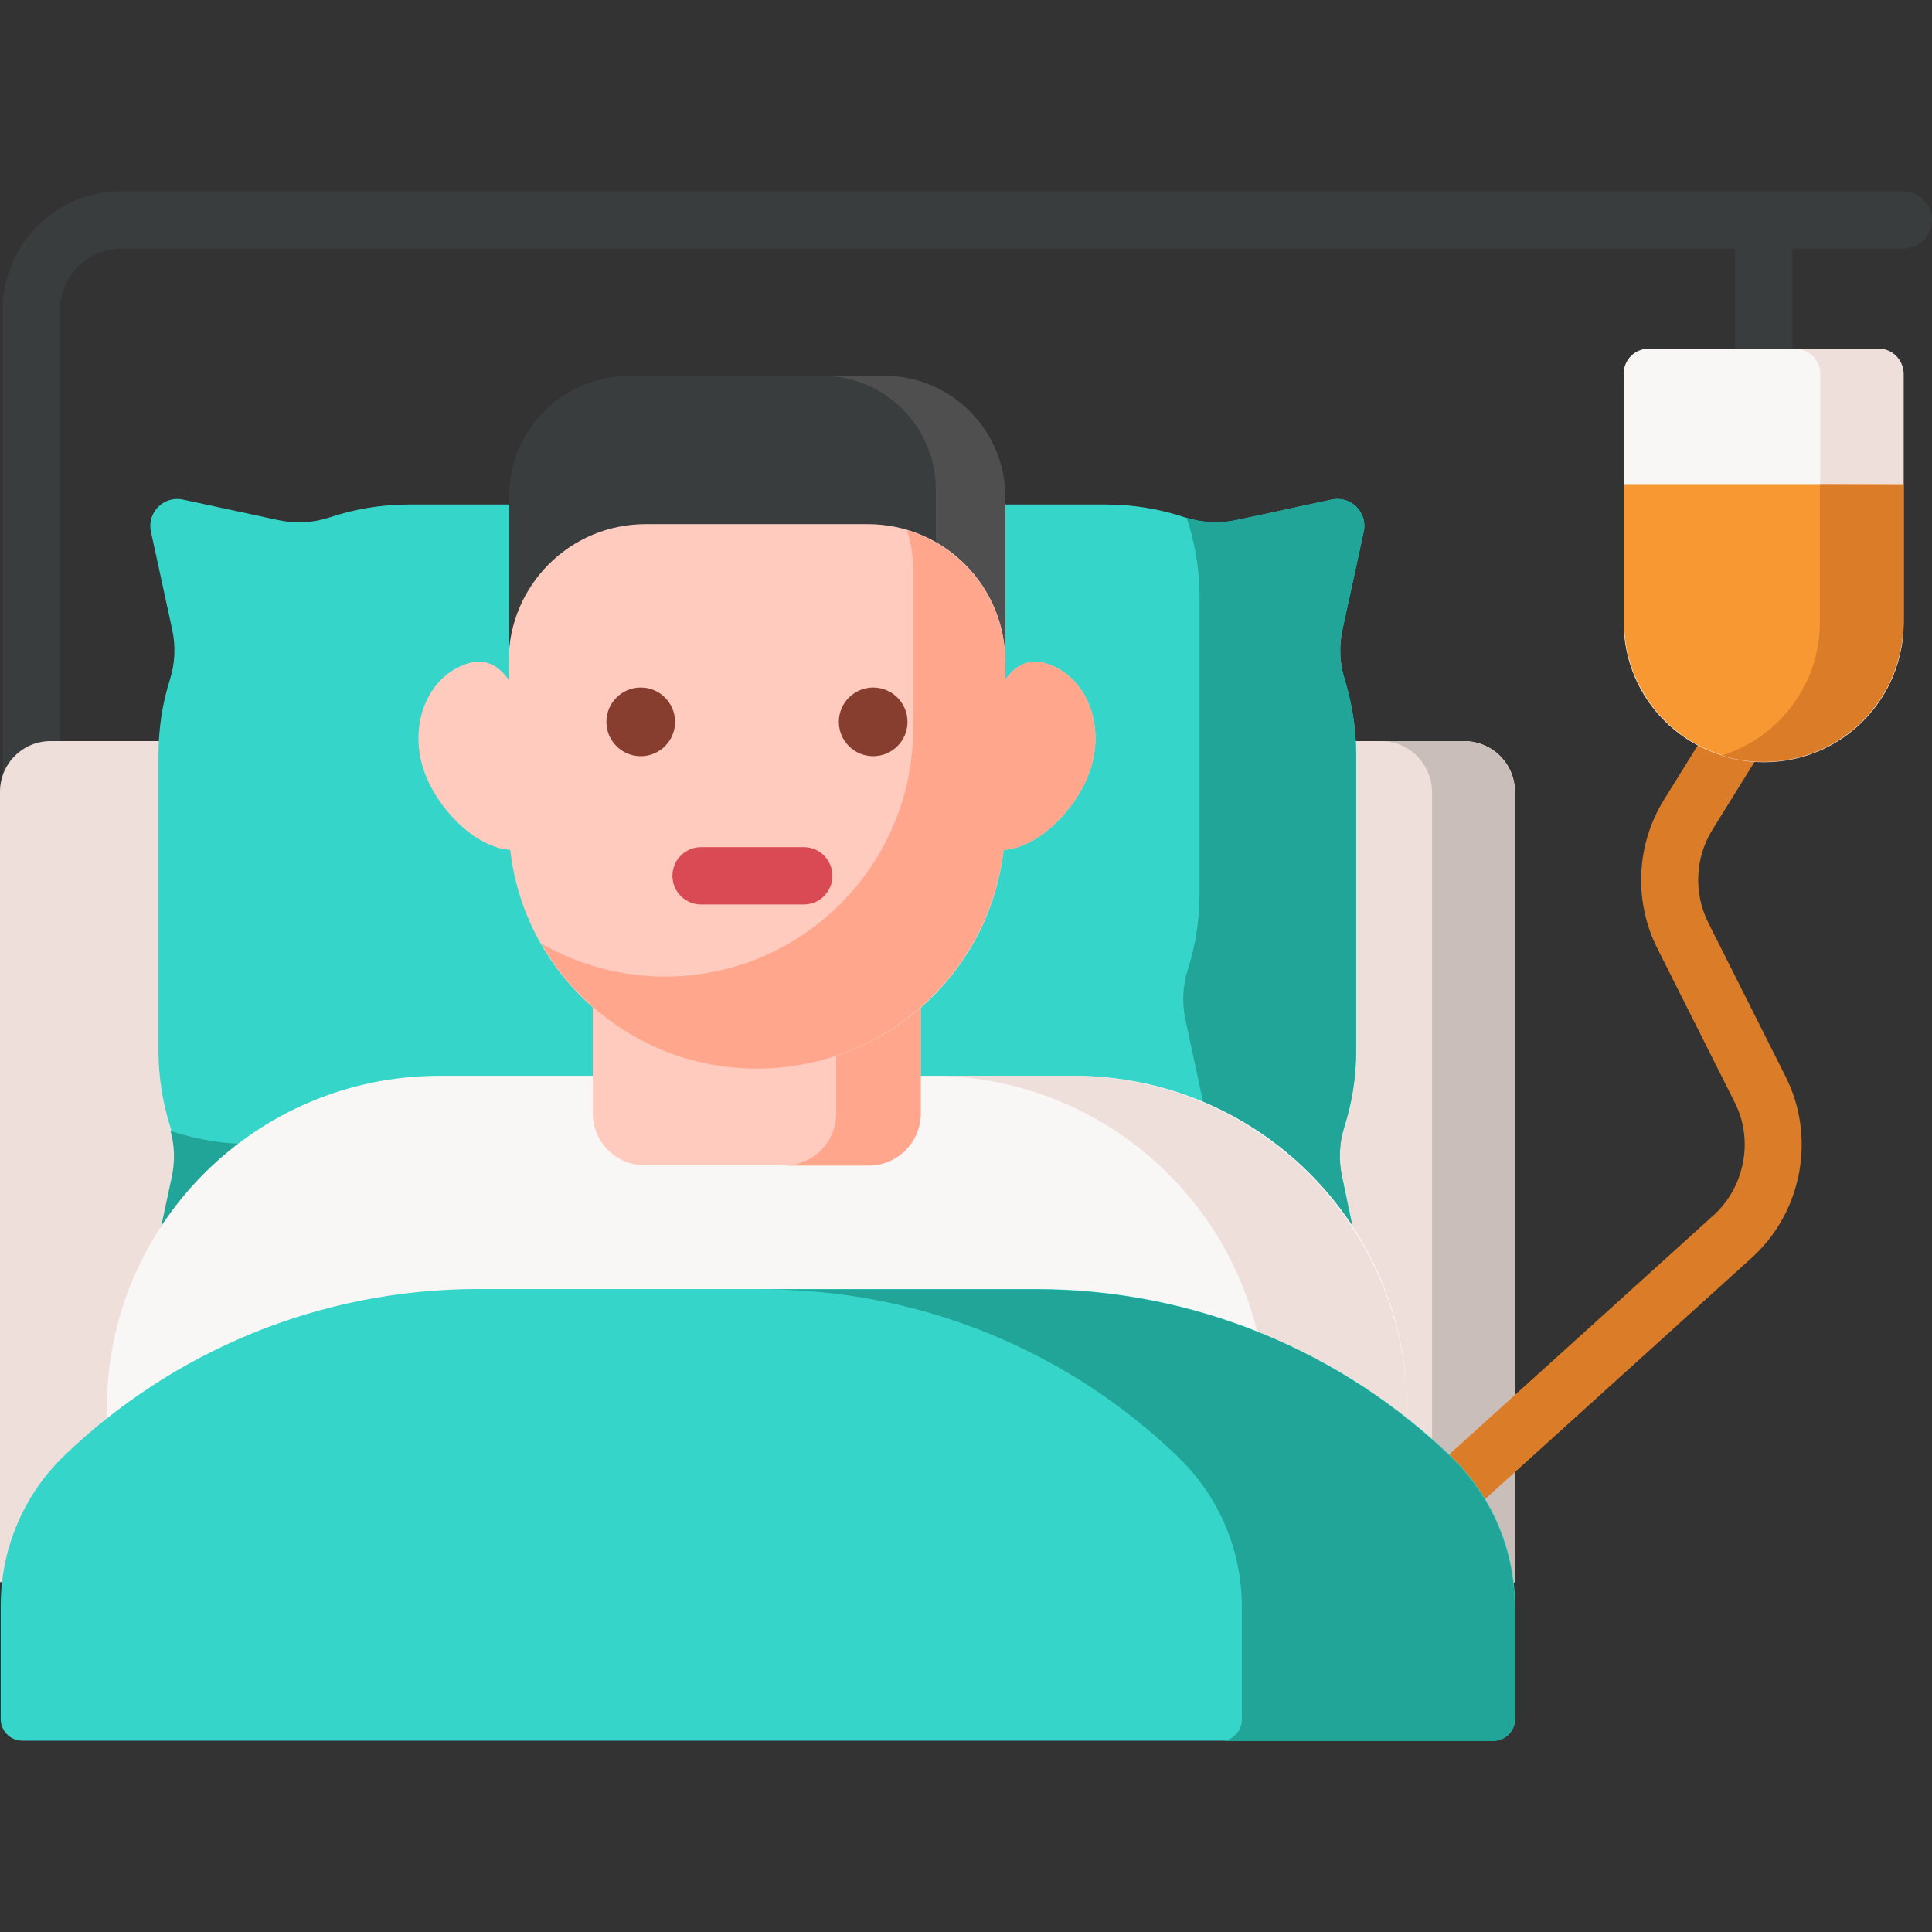
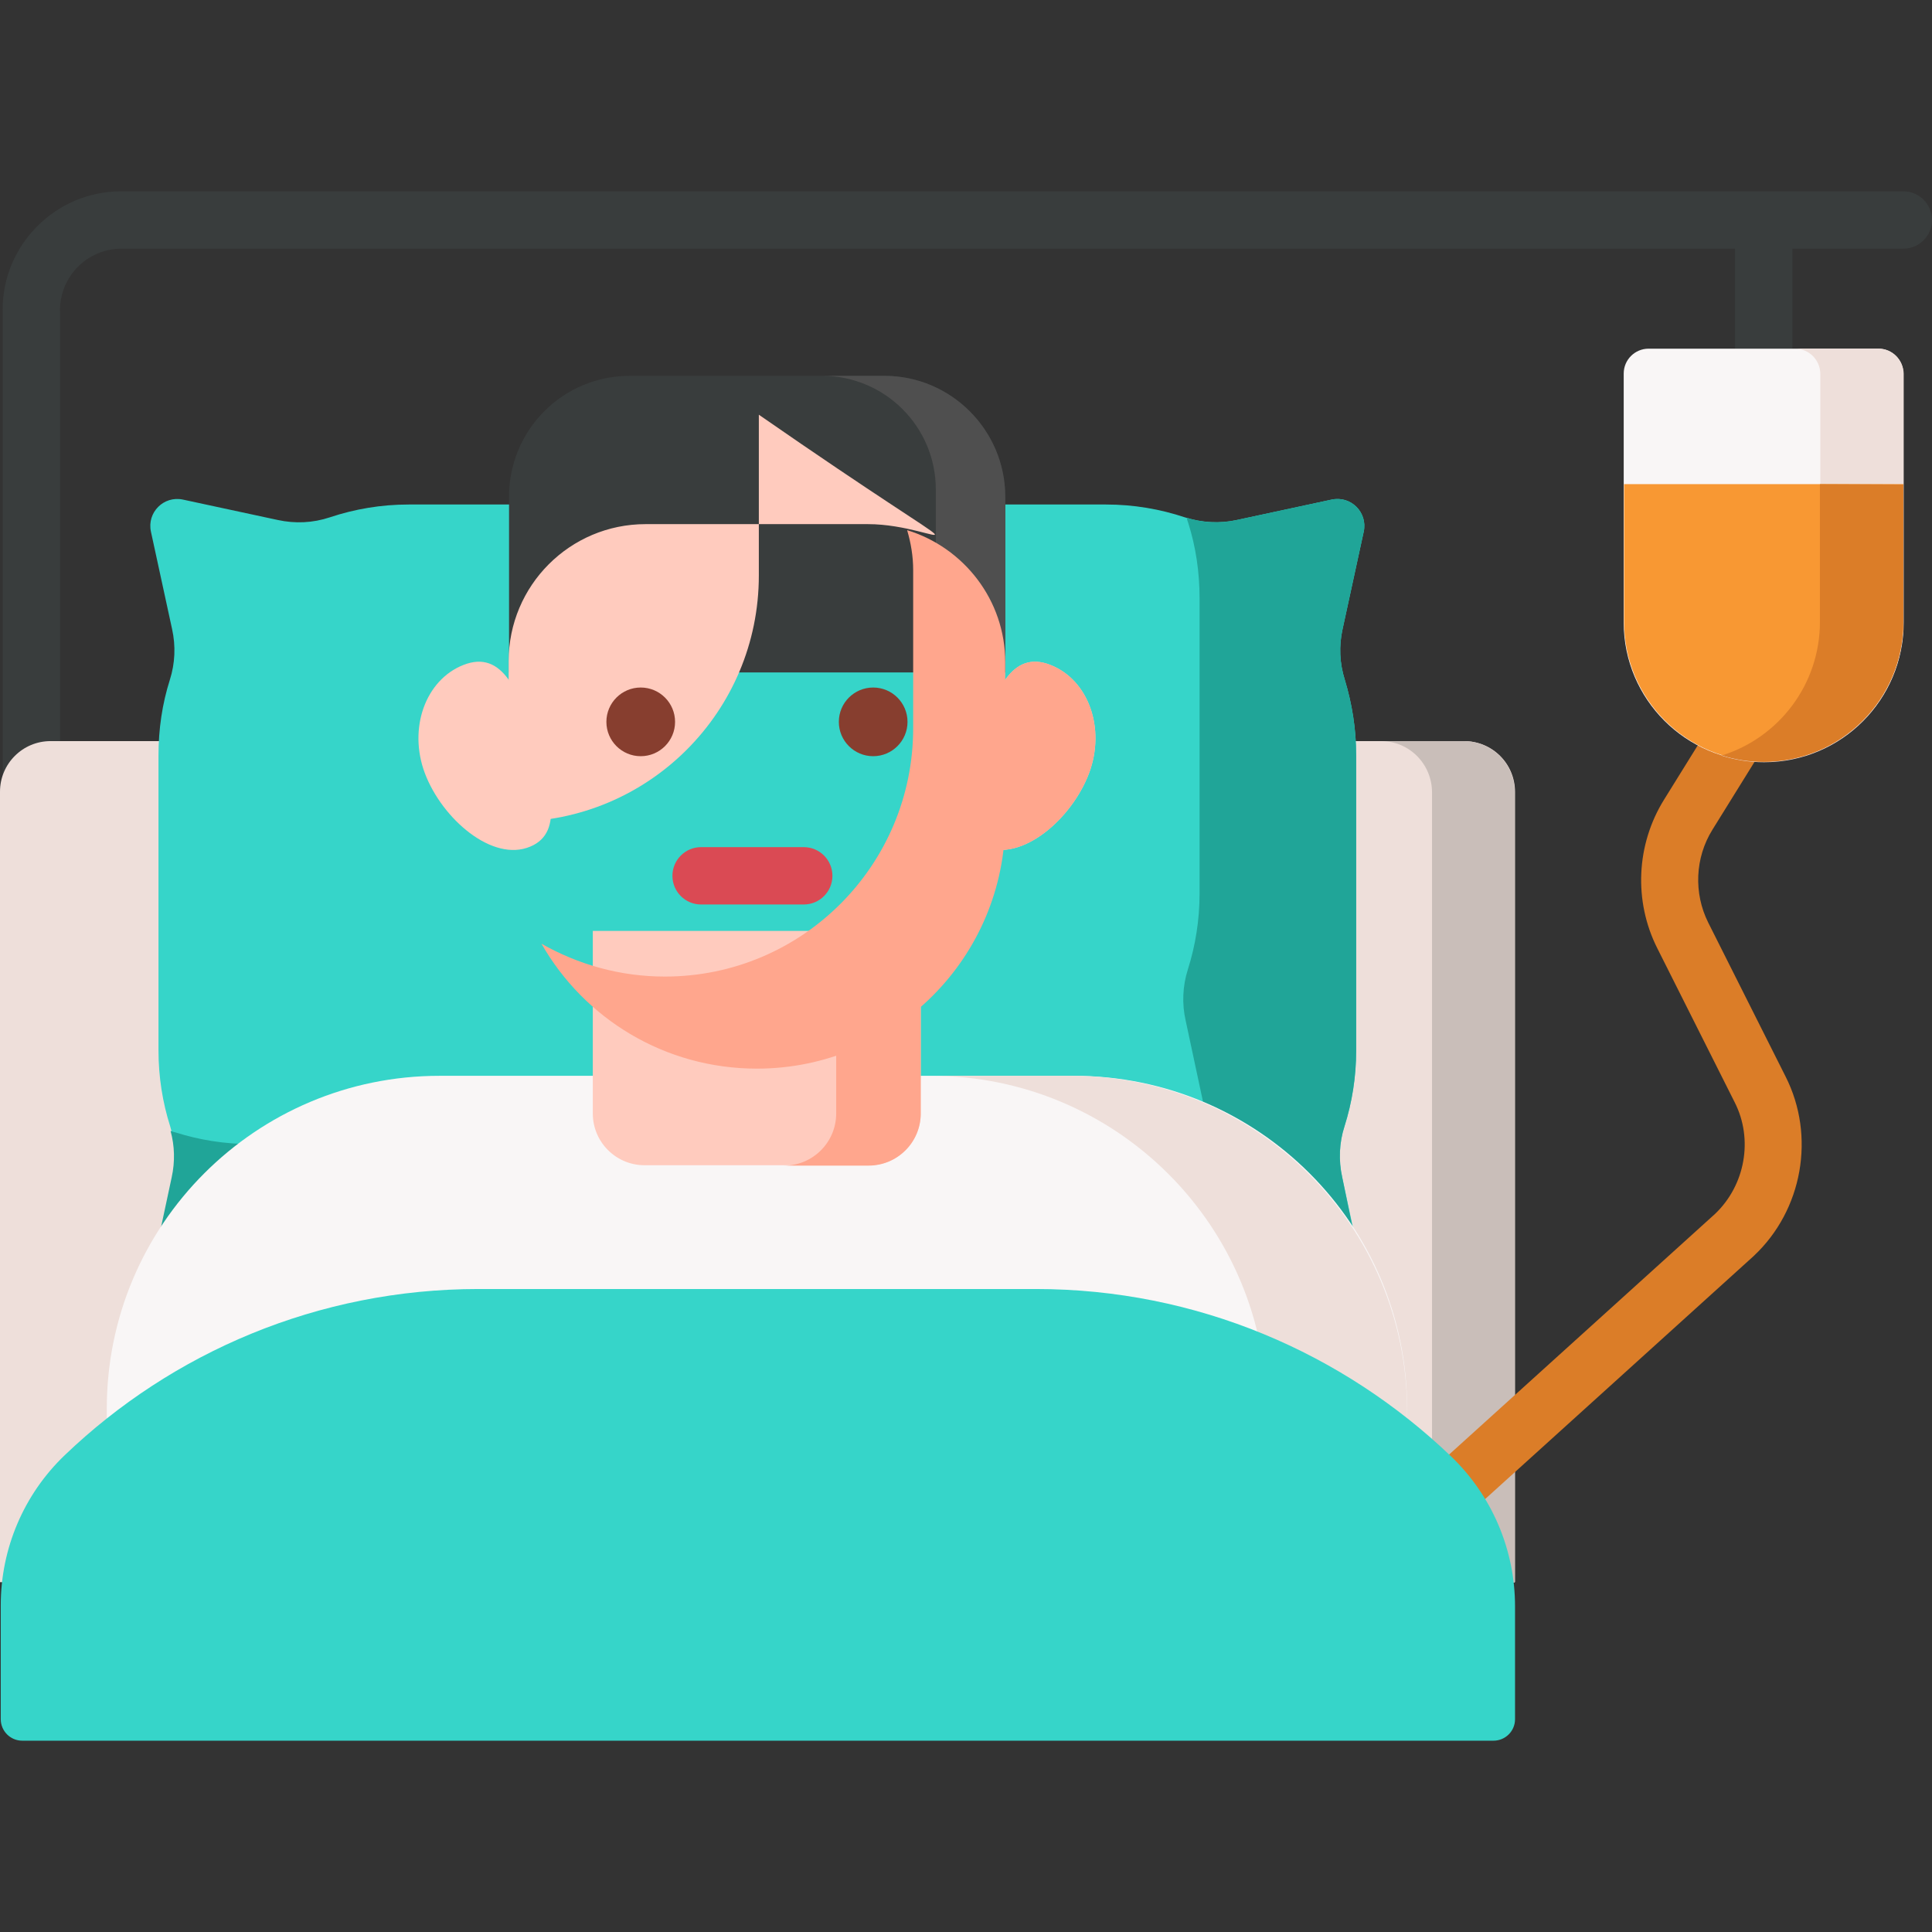
<svg xmlns="http://www.w3.org/2000/svg" version="1.1" id="Capa_1" x="0px" y="0px" viewBox="0 0 512 512" style="enable-background:new 0 0 512 512;" xml:space="preserve">
  <rect x="0" y="0" width="512" height="512" fill="#333333" stroke="none" />
  <style type="text/css">
	.st0{fill:#393D3D;}
	.st1{fill:#EEDFDA;}
	.st2{fill:#C9BEB9;}
	.st3{fill:#36D5C9;}
	.st4{fill:#20A598;}
	.st5{fill:#F9F6F6;}
	.st6{fill:#FFCBBE;}
	.st7{fill:#FFA68D;}
	.st8{fill:#4F4F4F;}
	.st9{fill:#873E2F;}
	.st10{fill:#DA4A54;}
	.st11{fill:#DB7D28;}
	.st12{fill:#F89833;}
</style>
  <g>
    <path class="st0" d="M8.3,231.5c-4.2,0-7.6-3.4-7.6-7.6V82.1c0-17.3,14.1-31.4,31.4-31.4h472.3c4.2,0,7.6,3.4,7.6,7.6   s-3.4,7.6-7.6,7.6H32.2c-9,0-16.3,7.3-16.3,16.3v141.9C15.9,228.1,12.5,231.5,8.3,231.5z" />
  </g>
  <g>
    <path class="st0" d="M467.4,106.7c-4.2,0-7.6-3.4-7.6-7.6v-40c0-4.2,3.4-7.6,7.6-7.6s7.6,3.4,7.6,7.6v40   C475,103.4,471.6,106.7,467.4,106.7z" />
  </g>
  <g>
    <path class="st1" d="M388,196.4H13.4c-7.4,0-13.4,6-13.4,13.4v209.5h401.5V209.9C401.5,202.4,395.5,196.4,388,196.4z" />
  </g>
  <g>
    <path class="st2" d="M387.9,196.4H366c7.5,0,13.5,6.1,13.5,13.6v209.4h21.9V210C401.5,202.5,395.4,196.4,387.9,196.4L387.9,196.4z" />
  </g>
  <g>
    <path class="st3" d="M355.7,312c-1-4.5-0.8-9.2,0.6-13.5c2-6.3,3.1-13.1,3.1-20.1v-78.2c0-7-1.1-13.7-3-20c-1.4-4.4-1.6-9-0.6-13.5   l5.6-25.8c1.1-5.1-3.4-9.6-8.5-8.5l-25.1,5.4c-4.6,1-9.4,0.7-13.8-0.7c-6.6-2.2-13.6-3.4-20.9-3.4H108.3c-7.3,0-14.3,1.2-20.9,3.4   c-4.5,1.5-9.2,1.7-13.8,0.7l-25.1-5.4c-5.1-1.1-9.6,3.4-8.5,8.5l5.6,25.8c1,4.5,0.8,9.1-0.6,13.5c-2,6.3-3,13-3,20v78.2   c0,7,1.1,13.8,3.1,20.1c1.4,4.4,1.6,9.1,0.6,13.5l-5.6,26.2c-1.1,5.1,3.4,9.6,8.5,8.5l26.2-5.6c4.5-1,9.2-0.8,13.5,0.6   c6.3,2,13.1,3.1,20.1,3.1h184.6c7,0,13.8-1.1,20.1-3.1c4.4-1.4,9.1-1.6,13.5-0.6l26.2,5.6c5.1,1.1,9.6-3.4,8.5-8.5L355.7,312z" />
  </g>
  <g>
    <path class="st4" d="M355.7,312c-1-4.5-0.8-9.2,0.6-13.5c2-6.3,3.1-13.1,3.1-20.1v-78.2c0-7-1.1-13.7-3-20c-1.4-4.4-1.6-9-0.6-13.5   l5.6-25.8c1.1-5.1-3.4-9.6-8.5-8.5l-25.1,5.4c-4.4,1-9,0.8-13.3-0.6c0.1,0.5,0.2,0.9,0.4,1.4c2,6.3,3,13,3,20v78.2   c0,7-1.1,13.8-3.1,20.1c-1.4,4.4-1.6,9.1-0.6,13.5l5.6,26.2c1.1,5.1-3.4,9.6-8.5,8.5l-26.2-5.6c-4.5-1-9.2-0.8-13.5,0.6   c-6.3,2-13.1,3.1-20.1,3.1H66.6c-7,0-13.8-1.1-20.1-3.1c-0.4-0.1-0.8-0.2-1.3-0.4c1.1,4,1.2,8.2,0.3,12.3l-5.6,26.2   c-1.1,5.1,3.4,9.6,8.5,8.5l26.2-5.6c4.5-1,9.2-0.8,13.5,0.6c6.3,2,13.1,3.1,20.1,3.1h184.6c7,0,13.8-1.1,20.1-3.1   c4.4-1.4,9.1-1.6,13.5-0.6l26.2,5.6c5.1,1.1,9.6-3.4,8.5-8.5L355.7,312z" />
  </g>
  <g>
    <path class="st5" d="M284.6,285.1H116.5c-48.7,0-88.2,39.5-88.2,88.2v43.4h344.6v-43.4C372.9,324.6,333.4,285.1,284.6,285.1z" />
  </g>
  <g>
    <path class="st1" d="M284,285.1h-37.2c49.1,0,88.9,39.8,88.9,88.9v42.7h37.2V374C372.9,324.9,333.1,285.1,284,285.1z" />
  </g>
  <g>
    <path class="st6" d="M230.3,308.8h-59.5c-7.5,0-13.7-6.1-13.7-13.7v-48.4H244v48.4C244,302.7,237.9,308.8,230.3,308.8z" />
  </g>
  <g>
    <path class="st7" d="M221.6,246.8v48.3c0,7.6-6.2,13.8-13.8,13.8h22.4c7.6,0,13.8-6.2,13.8-13.8v-48.3H221.6z" />
  </g>
  <g>
    <path class="st0" d="M234.4,99.6h-67.5c-17.7,0-32,14.3-32,32v46.6h131.5v-46.6C266.4,114,252,99.6,234.4,99.6z" />
  </g>
  <g>
    <path class="st8" d="M234.4,99.6h-16.5c16.6,0,30.1,13.5,30.1,30.1v48.5h18.4v-46.6C266.4,114,252,99.6,234.4,99.6z" />
  </g>
  <g>
    <path class="st6" d="M141.9,197c3.9,12,7.9,24.4-2.3,27.7s-23.4-8.8-27.4-20.9c-3.9-12,1.2-24.5,11.5-27.9   C134,172.6,138,185,141.9,197L141.9,197z" />
  </g>
  <g>
    <path class="st6" d="M259.3,197c-3.9,12-7.9,24.4,2.3,27.7c10.3,3.3,23.4-8.8,27.4-20.9c3.9-12-1.2-24.5-11.5-27.9   C267.2,172.6,263.2,185,259.3,197L259.3,197z" />
  </g>
  <g>
-     <path class="st6" d="M230,138.9h-58.9c-20.1,0-36.3,16.3-36.3,36.3v42.6c0,36.1,29.2,65.3,65.3,65.3h1c36.1,0,65.3-29.2,65.3-65.3   v-42.6C266.4,155.2,250.1,138.9,230,138.9z" />
+     <path class="st6" d="M230,138.9h-58.9c-20.1,0-36.3,16.3-36.3,36.3v42.6h1c36.1,0,65.3-29.2,65.3-65.3   v-42.6C266.4,155.2,250.1,138.9,230,138.9z" />
  </g>
  <g>
    <path class="st7" d="M240.4,140.5c1,3.4,1.6,6.9,1.6,10.6V193c0,36.3-29.4,65.8-65.8,65.8c-11.9,0-23-3.2-32.7-8.7   c11.3,19.8,32.6,33.1,57.1,33.1c36.3,0,65.8-29.4,65.8-65.8v-41.9C266.4,159,255.4,145.1,240.4,140.5L240.4,140.5z" />
  </g>
  <g>
    <g>
      <circle class="st9" cx="169.8" cy="191.3" r="9.1" />
    </g>
    <g>
      <circle class="st9" cx="231.4" cy="191.3" r="9.1" />
    </g>
  </g>
  <g>
    <path class="st10" d="M213,239.7h-27.2c-4.2,0-7.6-3.4-7.6-7.6s3.4-7.6,7.6-7.6H213c4.2,0,7.6,3.4,7.6,7.6S217.2,239.7,213,239.7z" />
  </g>
  <g>
    <path class="st7" d="M259.3,197c-3.9,12-7.9,24.4,2.3,27.7c10.3,3.3,23.4-8.8,27.4-20.9c3.9-12-1.2-24.5-11.5-27.9   C267.2,172.6,263.2,185,259.3,197L259.3,197z" />
  </g>
  <g>
    <path class="st11" d="M365,420.5c-2.1,0-4.1-0.8-5.6-2.5c-2.8-3.1-2.6-7.9,0.5-10.7l94.6-85.6c8-7.6,10.2-19.8,5.2-29.6l-20.5-40.8   c-6.3-12.5-5.6-27.5,1.8-39.4l17.5-28.2c2.2-3.5,6.9-4.6,10.4-2.4c3.5,2.2,4.6,6.9,2.4,10.4l-17.5,28.2c-4.6,7.4-5,16.8-1.1,24.6   l20.5,40.8c8,15.8,4.5,35.4-8.4,47.5c0,0-0.1,0.1-0.1,0.1l-94.7,85.7C368.7,419.8,366.8,420.5,365,420.5L365,420.5z" />
  </g>
  <g>
    <path class="st5" d="M467.7,201.8h-0.6c-20.3,0-36.8-16.5-36.8-36.8V99c0-3.7,3-6.6,6.6-6.6h60.9c3.7,0,6.6,3,6.6,6.6v66.1   C504.4,185.4,488,201.8,467.7,201.8L467.7,201.8z" />
  </g>
  <g>
    <path class="st1" d="M497.8,92.4h-22.1c3.7,0,6.7,3,6.7,6.7v65.8c0,16.6-10.9,30.7-26,35.4c3.5,1.1,7.2,1.7,11.1,1.7   c20.5,0,37-16.6,37-37V99C504.4,95.4,501.5,92.4,497.8,92.4L497.8,92.4z" />
  </g>
  <g>
    <path class="st12" d="M430.4,128.3v36.5c0,20.5,16.6,37,37,37c20.5,0,37-16.6,37-37v-36.5H430.4z" />
  </g>
  <g>
    <path class="st11" d="M482.3,128.3v36.5c0,16.6-10.9,30.7-26,35.4c3.5,1.1,7.2,1.7,11.1,1.7c20.5,0,37-16.6,37-37v-36.5   L482.3,128.3L482.3,128.3z" />
  </g>
  <g>
    <path class="st3" d="M274.5,341.6H126.8c-42.5,0-81.2,16.8-109.6,44c-10.9,10.4-17,24.8-17,39.8v30.2c0,3.1,2.5,5.7,5.7,5.7h389.9   c3.1,0,5.7-2.5,5.7-5.7v-29.9c0-15-6.1-29.3-16.9-39.7C356,358.6,317.2,341.6,274.5,341.6z" />
  </g>
  <g>
-     <path class="st4" d="M384.5,386.1c-28.5-27.5-67.3-44.4-110-44.4h-72.3c42.7,0,81.5,16.9,110,44.4c10.8,10.4,16.9,24.7,16.9,39.7   v29.9c0,3.1-2.5,5.7-5.7,5.7h72.3c3.1,0,5.7-2.5,5.7-5.7v-29.9C401.4,410.8,395.3,396.5,384.5,386.1L384.5,386.1z" />
-   </g>
+     </g>
</svg>